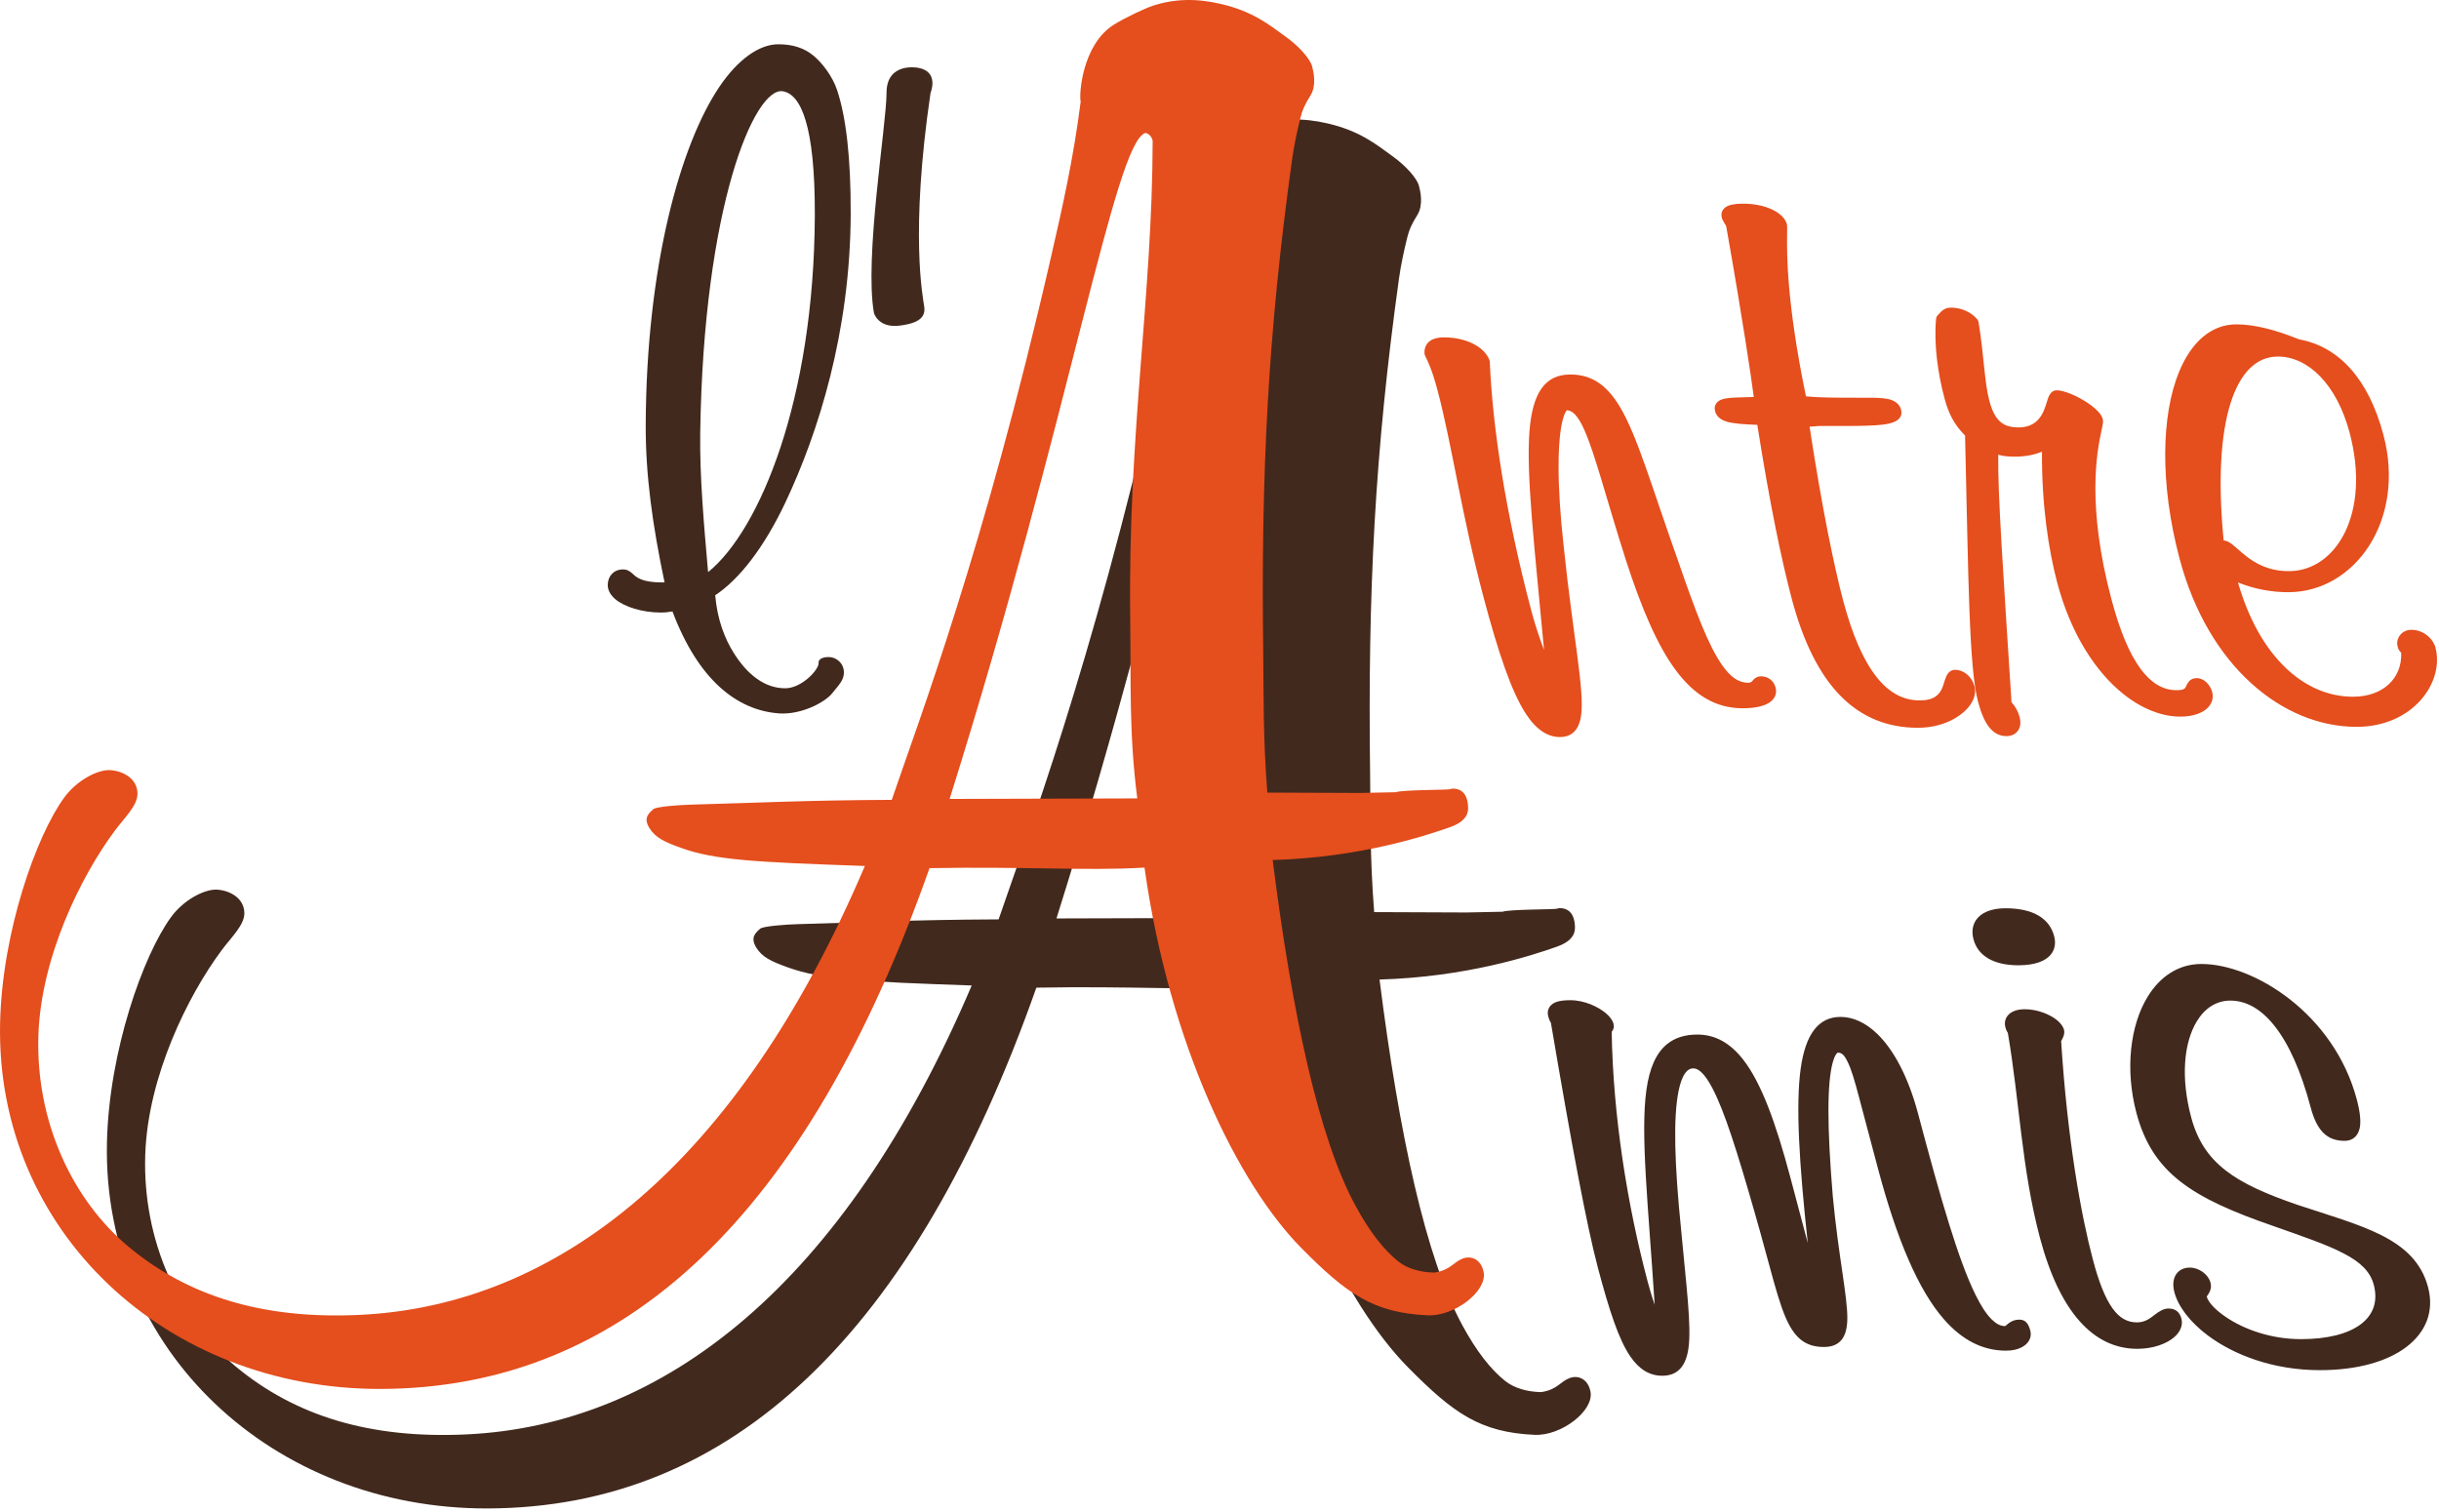
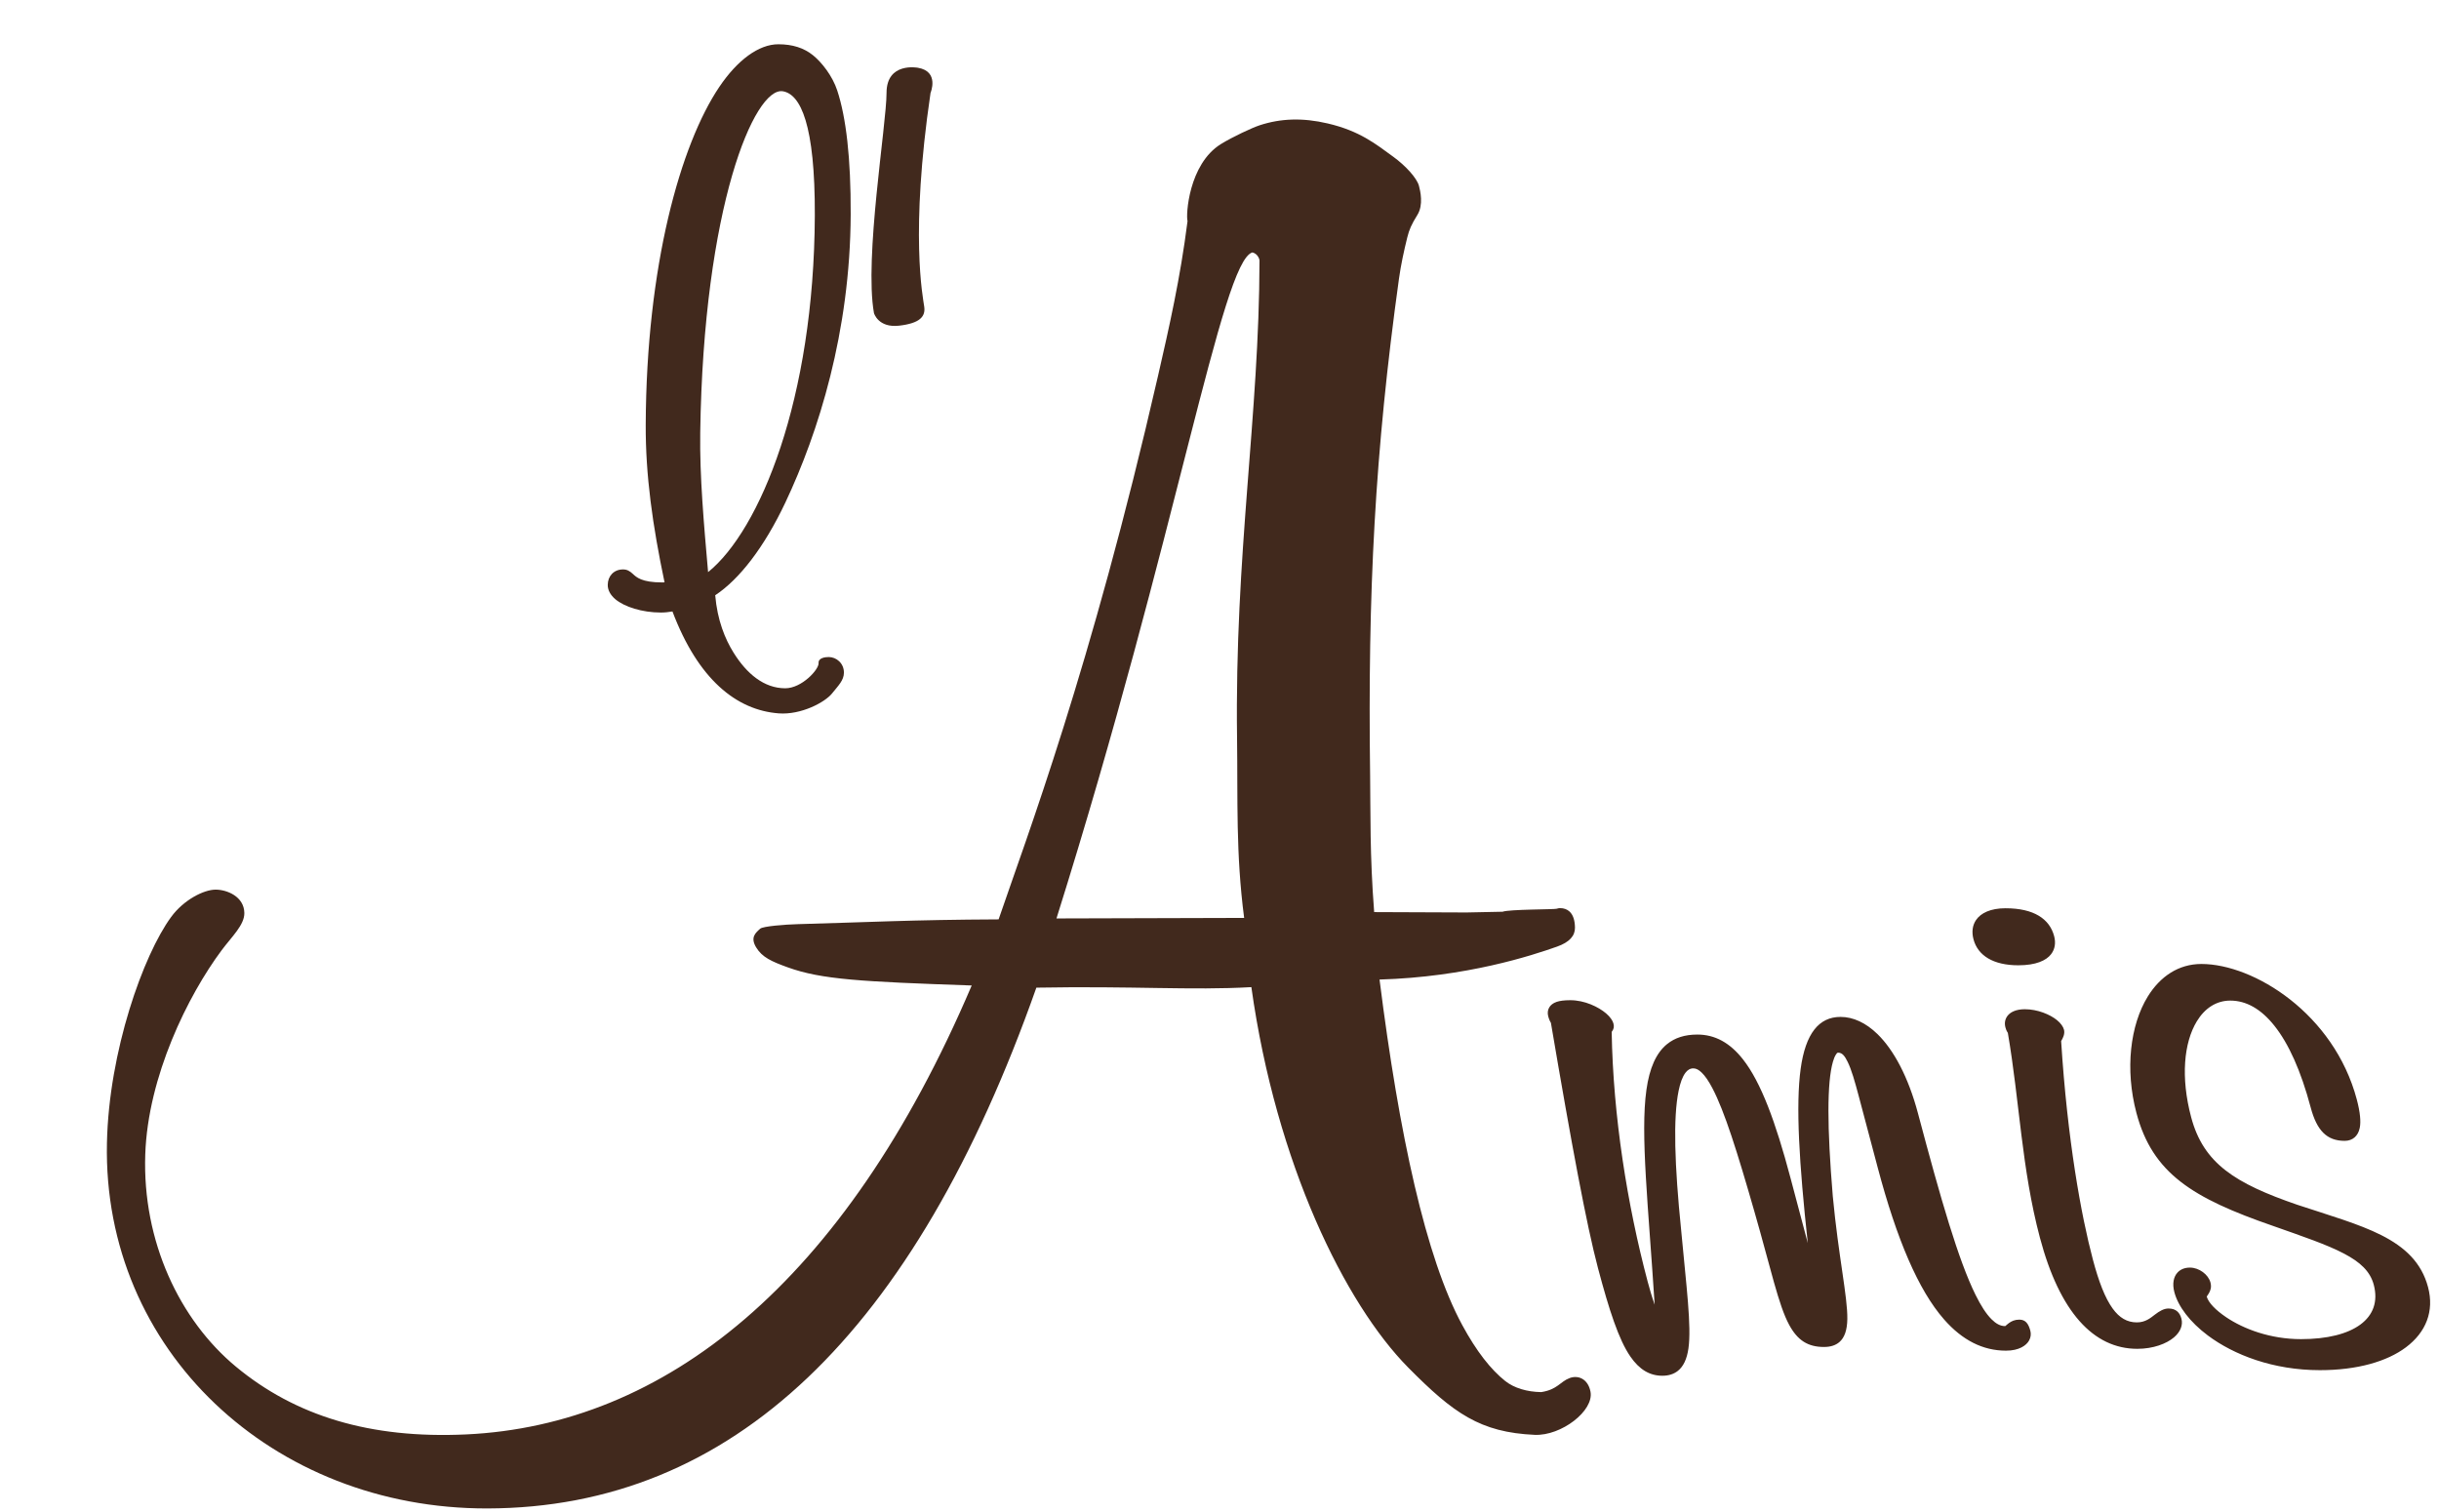
<svg xmlns="http://www.w3.org/2000/svg" width="100%" height="100%" viewBox="0 0 613 380" version="1.1" xml:space="preserve" style="fill-rule:evenodd;clip-rule:evenodd;stroke-linejoin:round;stroke-miterlimit:2;">
  <g id="logo-l-antre-amis-mobile">
    <path d="M230.714,17.034c5.454,0.93 3.159,6.324 3.159,6.324c-5.205,35.368 -1.917,51.341 -1.579,53.759c0.337,2.418 -1.051,4.142 -6.319,4.744c-5.269,0.602 -6.319,-3.163 -6.319,-3.163c-2.47,-13.825 3.159,-47.472 3.159,-55.34c0,-7.867 7.899,-6.324 7.899,-6.324Zm223.638,295.406c-2.17,-20.027 -3.048,-34.604 -1.786,-43.786c1.222,-8.893 4.605,-13.041 10.02,-13.041c3.158,0 6.359,1.456 9.311,4.34c4.068,3.974 7.725,10.752 10.159,19.92c5.764,21.715 10.168,36.916 14.457,45.599c1.345,2.723 2.659,4.776 4.019,6.137c1.105,1.106 2.201,1.722 3.386,1.722c0.171,-0 0.246,-0.163 0.369,-0.263c0.197,-0.161 0.397,-0.33 0.616,-0.489c0.664,-0.481 1.459,-0.872 2.623,-0.872c1.557,0 2.291,1.011 2.766,2.799c0.213,0.801 0.122,1.644 -0.306,2.429c-0.697,1.276 -2.532,2.574 -5.806,2.574c-5.814,-0 -10.962,-2.608 -15.557,-7.834c-6.49,-7.383 -11.913,-20.181 -16.682,-38.146l-4.773,-17.981c-0.989,-3.725 -1.818,-6.658 -2.804,-8.656c-0.681,-1.381 -1.309,-2.29 -2.389,-2.29c-0.244,0 -0.383,0.23 -0.56,0.504c-0.284,0.438 -0.521,1.027 -0.734,1.757c-1.515,5.201 -1.492,16.471 -0.04,33.825c1.437,15.211 3.733,25.26 3.654,30.865c-0.039,2.824 -0.724,4.699 -1.989,5.79c-0.912,0.787 -2.161,1.238 -3.873,1.238c-4.071,-0 -6.643,-1.676 -8.748,-5.547c-2.697,-4.959 -4.585,-14.041 -8.748,-28.499c-4.298,-14.984 -7.513,-25.229 -10.563,-31.023c-0.927,-1.761 -1.819,-3.083 -2.739,-3.954c-0.675,-0.638 -1.332,-1.008 -2.045,-1.008c-0.798,-0 -1.443,0.392 -1.979,1.102c-0.761,1.007 -1.306,2.526 -1.718,4.526c-1.394,6.767 -1.043,18.544 0.648,35.131l0.001,0.015c1.31,14.186 2.611,24.021 1.819,29.617c-0.386,2.723 -1.292,4.572 -2.672,5.655c-1.001,0.785 -2.27,1.215 -3.885,1.215c-3.18,-0 -5.778,-1.551 -8.035,-4.823c-2.924,-4.237 -5.33,-11.638 -8.144,-22.239c-2.848,-10.726 -6.625,-30.975 -11.827,-61.638c-0.385,-0.621 -0.598,-1.336 -0.671,-1.611c-0.24,-0.904 -0.115,-1.664 0.268,-2.296c0.335,-0.556 0.912,-1.055 1.849,-1.373c0.777,-0.263 1.9,-0.419 3.413,-0.419c3.618,-0 7.086,1.678 9.009,3.317c1.044,0.89 1.656,1.825 1.842,2.526c0.223,0.839 0.116,1.391 -0.437,2.131c0.357,21.15 3.911,43.433 9.04,62.754c0.507,1.911 1.065,3.822 1.761,5.807c-1.568,-24.605 -3.634,-42.883 -2.07,-54.004c0.765,-5.444 2.435,-9.275 5.205,-11.507c1.932,-1.557 4.412,-2.388 7.591,-2.388c4.449,0 8.196,2.063 11.485,6.25c4.502,5.732 8.182,15.678 11.901,29.688l4.368,16.454Zm49.69,-84.136c7.163,-0 11.084,2.687 12.227,6.994c0.461,1.734 0.201,3.298 -0.772,4.562c-1.211,1.575 -3.8,2.778 -8.219,2.778c-6.297,0 -10.188,-2.438 -11.274,-6.528c-0.506,-1.907 -0.236,-3.552 0.639,-4.848c1.18,-1.747 3.642,-2.958 7.399,-2.958Zm13.991,33.399c1.567,24.78 5.035,43.829 7.967,54.875c1.481,5.581 3.048,9.667 4.985,12.345c1.676,2.318 3.619,3.477 6.077,3.477c2.143,0 3.421,-1.102 4.507,-1.935c1.191,-0.913 2.278,-1.554 3.453,-1.554c1.03,0 1.71,0.299 2.215,0.745c0.468,0.413 0.809,1.001 1.029,1.828c0.407,1.533 -0.203,3.254 -1.869,4.674c-1.877,1.601 -5.213,2.884 -9.22,2.884c-11.049,-0 -19.535,-9.292 -24.485,-27.94c-4.617,-17.391 -5.08,-34.09 -8.057,-51.47c-0.384,-0.576 -0.534,-1.106 -0.612,-1.4c-0.282,-1.063 -0.097,-2.048 0.505,-2.856c0.678,-0.911 2.065,-1.693 4.367,-1.693c3.226,0 6.34,1.319 8.091,2.738c0.98,0.794 1.564,1.668 1.757,2.397c0.116,0.435 0.111,0.962 -0.089,1.571c-0.123,0.374 -0.337,0.814 -0.621,1.314Zm36.592,64.22c0.432,1.528 2.227,3.379 4.854,5.157c4.387,2.97 11.115,5.529 18.837,5.529c13.16,-0 20.531,-5.213 18.29,-13.657c-0.916,-3.449 -3.478,-5.732 -7.437,-7.822c-4.368,-2.307 -10.361,-4.317 -17.855,-6.969c-20.249,-7.002 -30.323,-13.195 -34.361,-28.406c-2.913,-10.973 -1.564,-22.104 2.847,-29.258c3.121,-5.06 7.749,-8.188 13.483,-8.188c13.157,-0 33.327,12.484 39.056,34.066c0.861,3.242 1.05,5.583 0.747,7.107c-0.217,1.093 -0.679,1.87 -1.28,2.399c-0.648,0.57 -1.482,0.887 -2.518,0.887c-4.468,-0 -6.997,-2.581 -8.546,-8.414c-2.44,-9.191 -5.529,-16.011 -9.117,-20.521c-3.333,-4.19 -7.061,-6.319 -11.077,-6.319c-3.543,-0 -6.439,1.953 -8.417,5.208c-3.263,5.373 -4.082,14.094 -1.428,24.089c3.091,11.643 11.038,16.65 26.677,22.024c8.201,2.712 15.471,4.786 21.079,7.617c5.991,3.024 10.148,6.915 11.787,13.089c1.601,6.032 -0.503,11.347 -5.577,15.141c-4.727,3.536 -12.172,5.728 -21.617,5.728c-11.716,0 -21.611,-3.836 -28.143,-8.716c-4.55,-3.4 -7.478,-7.339 -8.416,-10.874c-0.587,-2.211 -0.166,-3.913 0.784,-4.942c0.707,-0.767 1.744,-1.248 3.123,-1.248c2.307,-0 4.627,1.736 5.16,3.743c0.312,1.174 0.021,2.016 -0.428,2.76c-0.124,0.205 -0.263,0.4 -0.393,0.595c-0.035,0.053 -0.086,0.144 -0.114,0.195Zm-200.929,-266.256c-0.85,3.433 -1.614,6.975 -2.084,10.36c-6.063,43.65 -7.875,78.627 -7.254,124.999c0.121,9.028 -0.105,19.923 1.016,34.242l23.196,0.093c0,0 9.073,-0.185 9.074,-0.186c1.642,-0.618 12.98,-0.558 13.578,-0.748c0.364,-0.115 0.632,-0.161 0.836,-0.161c1.009,-0 1.812,0.303 2.424,0.868c0.836,0.772 1.332,2.1 1.358,4.026c0.027,2.068 -1.373,3.673 -4.503,4.783c-6.244,2.215 -22.736,7.645 -44.615,8.279c4.937,39.164 11.652,69.976 20.768,86.817c3.621,6.691 7.224,11.233 10.817,14.09c2.238,1.779 5.476,2.737 9.048,2.793c4.11,-0.631 4.751,-2.645 7.161,-3.535c2.172,-0.802 4.611,0.243 5.226,3.426c0.925,4.791 -7.343,11.151 -14.031,10.852c-13.678,-0.613 -20.397,-5.4 -31.793,-16.927c-15.816,-15.998 -33.177,-51.126 -39.41,-95.611c-15.072,0.858 -29.733,-0.311 -54.038,0.132c-30.693,86.948 -76.524,130.784 -137.981,130.907c-53.98,0.108 -96.718,-39.772 -95.613,-91.876c0.489,-23.07 9.128,-47.215 16.124,-56.783c3.163,-4.326 8.228,-6.889 11.199,-6.889c2.797,-0 7.156,1.702 7.212,5.878c0.04,3.004 -3.168,5.948 -5.716,9.372c-8.441,11.337 -18.527,31.674 -19.19,51.333c-0.735,21.815 8.618,41.579 22.797,53.333c14.877,12.332 33.617,18.157 57.844,17.025c49.611,-2.318 95.003,-37.57 127.074,-112.847c-27.712,-0.959 -37.735,-1.486 -46.237,-4.56c-4.085,-1.476 -6.428,-2.531 -7.935,-5.009c-1.551,-2.552 -0.126,-3.671 1.014,-4.71c0.676,-0.615 6.276,-1.052 9.457,-1.138c16.976,-0.457 28.615,-1.103 50.462,-1.198c6.888,-20.212 23.148,-62.776 40.068,-136.63c2.774,-12.113 5.594,-24.488 7.416,-38.903c-0.454,-1.383 0.256,-14.317 8.389,-19.353c2.908,-1.8 7.867,-4.108 9.716,-4.715c5.292,-1.741 10.801,-1.946 17.118,-0.468c8.05,1.884 12.047,5.143 16.537,8.411c2.984,2.171 5.885,5.293 6.406,7.286c0.329,1.259 1.186,4.753 -0.409,7.316c-1.487,2.39 -2.048,3.694 -2.526,5.626Zm-38.926,3.783c-7.734,2.135 -18.881,70.822 -49.244,167.412l47.168,-0.134c-2.121,-16.281 -1.577,-29.728 -1.782,-45.105c-0.623,-46.497 5.577,-81.082 5.642,-120.165c0,-0.274 -0.42,-1.675 -1.784,-2.008Zm-135.014,86.174c0.537,6.265 2.455,10.982 4.649,14.485c3.265,5.213 7.595,8.897 12.957,8.897c4.146,-0 8.48,-4.716 8.374,-6.334c-0.087,-1.312 1.659,-1.518 2.561,-1.518c1.894,0 3.817,1.55 3.808,3.925c-0.008,1.961 -1.453,3.295 -2.944,5.175c-1.839,2.319 -7.862,5.479 -13.431,5.06c-10.647,-0.801 -20.274,-8.562 -26.72,-25.616c-0.955,0.154 -1.853,0.27 -2.895,0.27c-4.759,-0 -9.191,-1.449 -11.43,-3.325c-1.299,-1.088 -1.944,-2.358 -1.939,-3.602c0.004,-1.155 0.398,-2.102 1.039,-2.776c0.661,-0.695 1.603,-1.134 2.8,-1.134c1.024,0 1.698,0.412 2.469,1.126c0.903,0.836 2.224,2.141 7.358,2.141c0.109,0 0.313,-0 0.612,-0.018c-3.025,-14.377 -4.782,-26.908 -4.734,-39.592c0.153,-39.973 8.742,-70.456 18.491,-84.936c4.509,-6.696 9.873,-10.727 14.849,-10.727c3.574,-0 6.417,0.925 8.687,2.752c2.216,1.783 4.904,5.198 6.109,8.864c2.221,6.754 3.435,16.92 3.38,31.158c-0.113,29.551 -8.13,54.858 -16.393,72.361c-5.325,11.281 -11.575,19.347 -17.657,23.364Zm-1.79,-5.813c12.996,-10.506 26.648,-43.426 26.825,-89.653c0.087,-22.88 -3.587,-30.472 -8.032,-31.215c-7.124,-1.19 -19.955,28.947 -20.769,85.842c-0.157,10.972 0.931,23.039 1.976,35.026Z" style="fill:#41291d;" />
-     <path d="M326.841,29.625c-0.85,3.433 -1.614,6.975 -2.084,10.361c-6.063,43.649 -7.875,78.626 -7.254,124.999c0.121,9.027 -0.105,19.923 1.016,34.242l23.196,0.092c0,0 9.073,-0.185 9.074,-0.185c1.642,-0.619 12.98,-0.559 13.578,-0.749c0.364,-0.115 0.632,-0.161 0.836,-0.161c1.008,0 1.812,0.303 2.424,0.868c0.836,0.772 1.332,2.1 1.358,4.026c0.027,2.069 -1.374,3.674 -4.503,4.783c-6.244,2.215 -22.736,7.645 -44.615,8.28c4.937,39.163 11.652,69.975 20.768,86.816c3.621,6.692 7.224,11.234 10.817,14.09c2.238,1.78 5.476,2.737 9.048,2.793c4.11,-0.631 4.751,-2.644 7.161,-3.534c2.172,-0.803 4.611,0.242 5.226,3.425c0.925,4.791 -7.343,11.152 -14.031,10.852c-13.678,-0.612 -20.397,-5.4 -31.793,-16.927c-15.816,-15.998 -33.177,-51.126 -39.41,-95.611c-15.072,0.858 -29.733,-0.31 -54.038,0.133c-30.693,86.947 -76.524,130.784 -137.981,130.907c-53.98,0.108 -96.718,-39.772 -95.613,-91.876c0.489,-23.071 9.128,-47.216 16.124,-56.784c3.163,-4.326 8.228,-6.889 11.199,-6.889c2.797,-0 7.156,1.702 7.212,5.878c0.04,3.005 -3.168,5.949 -5.716,9.372c-8.441,11.338 -18.527,31.675 -19.19,51.333c-0.735,21.816 8.618,41.58 22.797,53.333c14.877,12.332 33.617,18.157 57.844,17.025c49.61,-2.317 95.003,-37.57 127.074,-112.846c-27.712,-0.96 -37.735,-1.487 -46.237,-4.56c-4.085,-1.477 -6.428,-2.531 -7.935,-5.01c-1.551,-2.552 -0.126,-3.671 1.014,-4.709c0.676,-0.616 6.276,-1.053 9.456,-1.138c16.977,-0.457 28.616,-1.104 50.463,-1.199c6.887,-20.211 23.148,-62.776 40.067,-136.63c2.775,-12.113 5.595,-24.488 7.417,-38.903c-0.454,-1.382 0.256,-14.316 8.389,-19.352c2.908,-1.801 7.867,-4.108 9.716,-4.716c5.292,-1.74 10.801,-1.946 17.118,-0.468c8.05,1.884 12.047,5.143 16.537,8.411c2.984,2.171 5.885,5.293 6.406,7.287c0.329,1.258 1.186,4.752 -0.409,7.315c-1.487,2.39 -2.048,3.695 -2.526,5.626Zm-38.926,3.783c-7.734,2.136 -18.881,70.823 -49.244,167.412l47.168,-0.133c-2.121,-16.282 -1.577,-29.728 -1.782,-45.105c-0.623,-46.498 5.577,-81.082 5.642,-120.165c-0,-0.274 -0.42,-1.675 -1.784,-2.009Zm105.884,69.705c-0.069,0.079 -0.211,0.249 -0.294,0.395c-0.251,0.438 -0.47,1.025 -0.671,1.753c-1.395,5.043 -1.651,15.919 0.206,32.395l0.001,0.013c2.312,22.199 5.269,36.004 4.329,42.286c-0.316,2.117 -1.078,3.532 -2.182,4.366c-0.806,0.609 -1.819,0.947 -3.092,0.947c-3.137,0 -6.021,-1.849 -8.687,-5.985c-3.485,-5.405 -6.782,-14.988 -10.548,-29.175c-5.56,-20.946 -7.953,-38.401 -11.535,-51.892c-0.597,-2.251 -1.373,-5.189 -3.145,-8.804c-0.091,-0.185 -0.145,-0.387 -0.159,-0.593c-0.065,-1.003 0.192,-1.858 0.757,-2.54c0.682,-0.822 1.946,-1.479 4.121,-1.479c3.378,0 6.301,0.87 8.336,2.162c1.549,0.983 2.608,2.226 3.098,3.532c0.058,0.156 0.092,0.32 0.099,0.486c0.723,16.44 3.923,37.968 10.498,62.738c0.833,3.138 1.911,6.394 3.138,9.676c-2.34,-25.541 -4.553,-44.015 -3.647,-55.177c0.774,-9.531 3.956,-14.08 10.232,-14.08c5.392,-0 9.151,2.613 12.436,8.05c4.445,7.36 8.067,20.264 14.692,38.838l0.006,0.016c4.354,12.648 7.627,21.347 11.128,26.273c2,2.814 4.001,4.308 6.469,4.308c0.898,0 1.073,-0.545 1.349,-0.818c0.501,-0.495 1.06,-0.806 1.877,-0.806c1.453,-0 3.116,0.803 3.646,2.8c0.361,1.362 -0.013,2.604 -1.24,3.586c-1.171,0.936 -3.471,1.648 -7.02,1.648c-6.669,0 -12.117,-3.19 -16.906,-9.682c-4.516,-6.121 -8.47,-15.279 -12.419,-27.469l-0.002,-0.007c-5.01,-15.703 -7.696,-26.489 -10.382,-32.603c-0.806,-1.835 -1.588,-3.216 -2.469,-4.125c-0.613,-0.632 -1.261,-0.994 -2.02,-1.033Zm60.102,-3.482c3.674,0.34 7.592,0.337 12.879,0.337l3.375,-0c2.27,-0 4.105,0.139 5.319,0.607c1.26,0.485 2.026,1.29 2.327,2.424c0.27,1.019 -0,1.871 -0.855,2.564c-0.607,0.492 -1.773,0.923 -3.524,1.149c-2.289,0.296 -5.787,0.361 -10.378,0.361l-5.907,0c-0.198,0 -1.057,0.115 -2.329,0.184c3.19,20.929 6.307,35.676 8.41,43.598c2.286,8.611 5.047,15.025 8.393,19.272c3.102,3.939 6.69,5.933 10.867,5.933c1.975,0 3.301,-0.434 4.198,-1.137c1.369,-1.071 1.725,-2.673 2.073,-3.79c0.252,-0.807 0.523,-1.457 0.843,-1.863c0.479,-0.61 1.074,-0.909 1.813,-0.909c2.006,-0 4.157,1.546 4.865,4.21c0.362,1.367 0.035,2.987 -1.041,4.553c-2.007,2.92 -6.814,5.81 -13.172,5.81c-15.554,-0 -25.973,-10.74 -31.732,-32.435c-2.497,-9.405 -5.558,-23.974 -8.651,-43.706c-3.562,-0.138 -6.042,-0.325 -7.603,-0.784c-1.805,-0.53 -2.695,-1.458 -3.015,-2.662c-0.207,-0.781 -0.065,-1.409 0.286,-1.933c0.337,-0.503 1.001,-0.993 2.164,-1.229c1.348,-0.273 3.75,-0.302 7.277,-0.398c-0.611,-4.741 -2.728,-19.157 -6.938,-42.972c-0.555,-0.958 -0.938,-1.492 -1.074,-2.006c-0.322,-1.212 0.039,-2.125 1.028,-2.795c0.724,-0.49 2.14,-0.826 4.278,-0.826c3.56,0 6.436,0.872 8.292,1.992c1.555,0.938 2.451,2.109 2.727,3.151c0.075,0.282 0.098,1.104 0.071,2.539c-0.087,4.637 -0.177,17.055 4.734,40.761Zm43.378,-18.642c1.372,8.339 1.464,15.059 2.694,19.692c0.762,2.87 1.777,4.789 3.424,5.822c1.057,0.664 2.355,0.939 3.936,0.939c5.936,-0 6.661,-5.285 7.4,-7.324c0.273,-0.753 0.613,-1.265 0.919,-1.531c0.39,-0.337 0.818,-0.482 1.269,-0.482c1.892,-0 5.383,1.514 7.978,3.304c1.044,0.721 1.944,1.478 2.556,2.168c0.561,0.633 0.904,1.251 1.043,1.772c0.056,0.211 0.094,0.535 0.044,0.975c-0.051,0.44 -0.208,1.15 -0.42,2.139c-1.107,5.162 -3.691,18.654 2.548,42.158c2.074,7.812 4.481,13.653 7.351,17.53c2.608,3.521 5.569,5.34 9.039,5.34c0.925,0 1.513,-0.106 1.893,-0.342c0.269,-0.166 0.366,-0.407 0.463,-0.609c0.103,-0.216 0.196,-0.422 0.299,-0.607c0.481,-0.871 1.1,-1.47 2.449,-1.47c1.782,0 3.344,1.663 3.833,3.507c0.36,1.356 0.029,2.723 -1.043,3.862c-1.193,1.267 -3.514,2.301 -6.97,2.301c-4.587,-0 -9.608,-1.916 -14.344,-5.709c-6.832,-5.47 -13.122,-14.889 -16.575,-27.896c-2.178,-8.206 -3.941,-19.533 -3.846,-32.989c-2.058,0.85 -4.348,1.24 -6.756,1.24c-1.746,0 -3.051,-0.113 -4.239,-0.486c-0.161,9.811 1.31,30.494 3.332,62.199c1.106,1.247 1.703,2.502 2.036,3.754c0.405,1.527 0.125,2.659 -0.417,3.423c-0.606,0.854 -1.607,1.366 -2.886,1.366c-1.737,-0 -3.236,-0.75 -4.504,-2.438c-1.01,-1.344 -1.89,-3.379 -2.637,-6.191c-2.289,-8.622 -2.415,-30.946 -3.262,-66.93c-2.894,-2.879 -4.226,-5.787 -5.181,-9.384c-1.657,-6.24 -2.693,-13.441 -2.109,-19.922c0.032,-0.35 0.18,-0.68 0.42,-0.938c0.972,-1.04 1.638,-1.901 3.303,-1.901c2.739,-0 5.101,1.164 6.592,2.876c0.193,0.222 0.32,0.492 0.368,0.782Zm80.549,4.313l0.006,0.002c9.877,1.78 17.421,9.777 21.196,23.995c5.701,21.475 -7.228,39.556 -23.892,39.556c-4.241,0 -8.499,-0.774 -12.658,-2.446c5.33,18.546 16.567,28.722 28.919,28.722c7.448,-0 12.344,-4.564 12.101,-11.034c-0.699,-0.737 -0.765,-1.099 -0.923,-1.697c-0.464,-1.746 0.879,-4.09 3.495,-4.09c3.011,-0 5.446,2.244 6.03,4.446c2.313,8.714 -5.608,19.944 -19.815,19.944c-18.6,0 -37.317,-15.252 -44.478,-42.228c-5.093,-19.188 -4.508,-36.302 -0.173,-46.922c3.12,-7.643 8.2,-12.018 14.411,-12.018c4.636,0 9.941,1.397 15.781,3.77Zm-18.952,50.56c3.097,-0 6.267,7.701 16.403,7.701c11.825,-0 20.652,-14.474 15.259,-34.792c-3.224,-12.145 -10.433,-19.15 -18.035,-19.15c-10.699,-0 -16.557,16.114 -13.627,46.241Z" style="fill:#e54e1d;" />
  </g>
</svg>